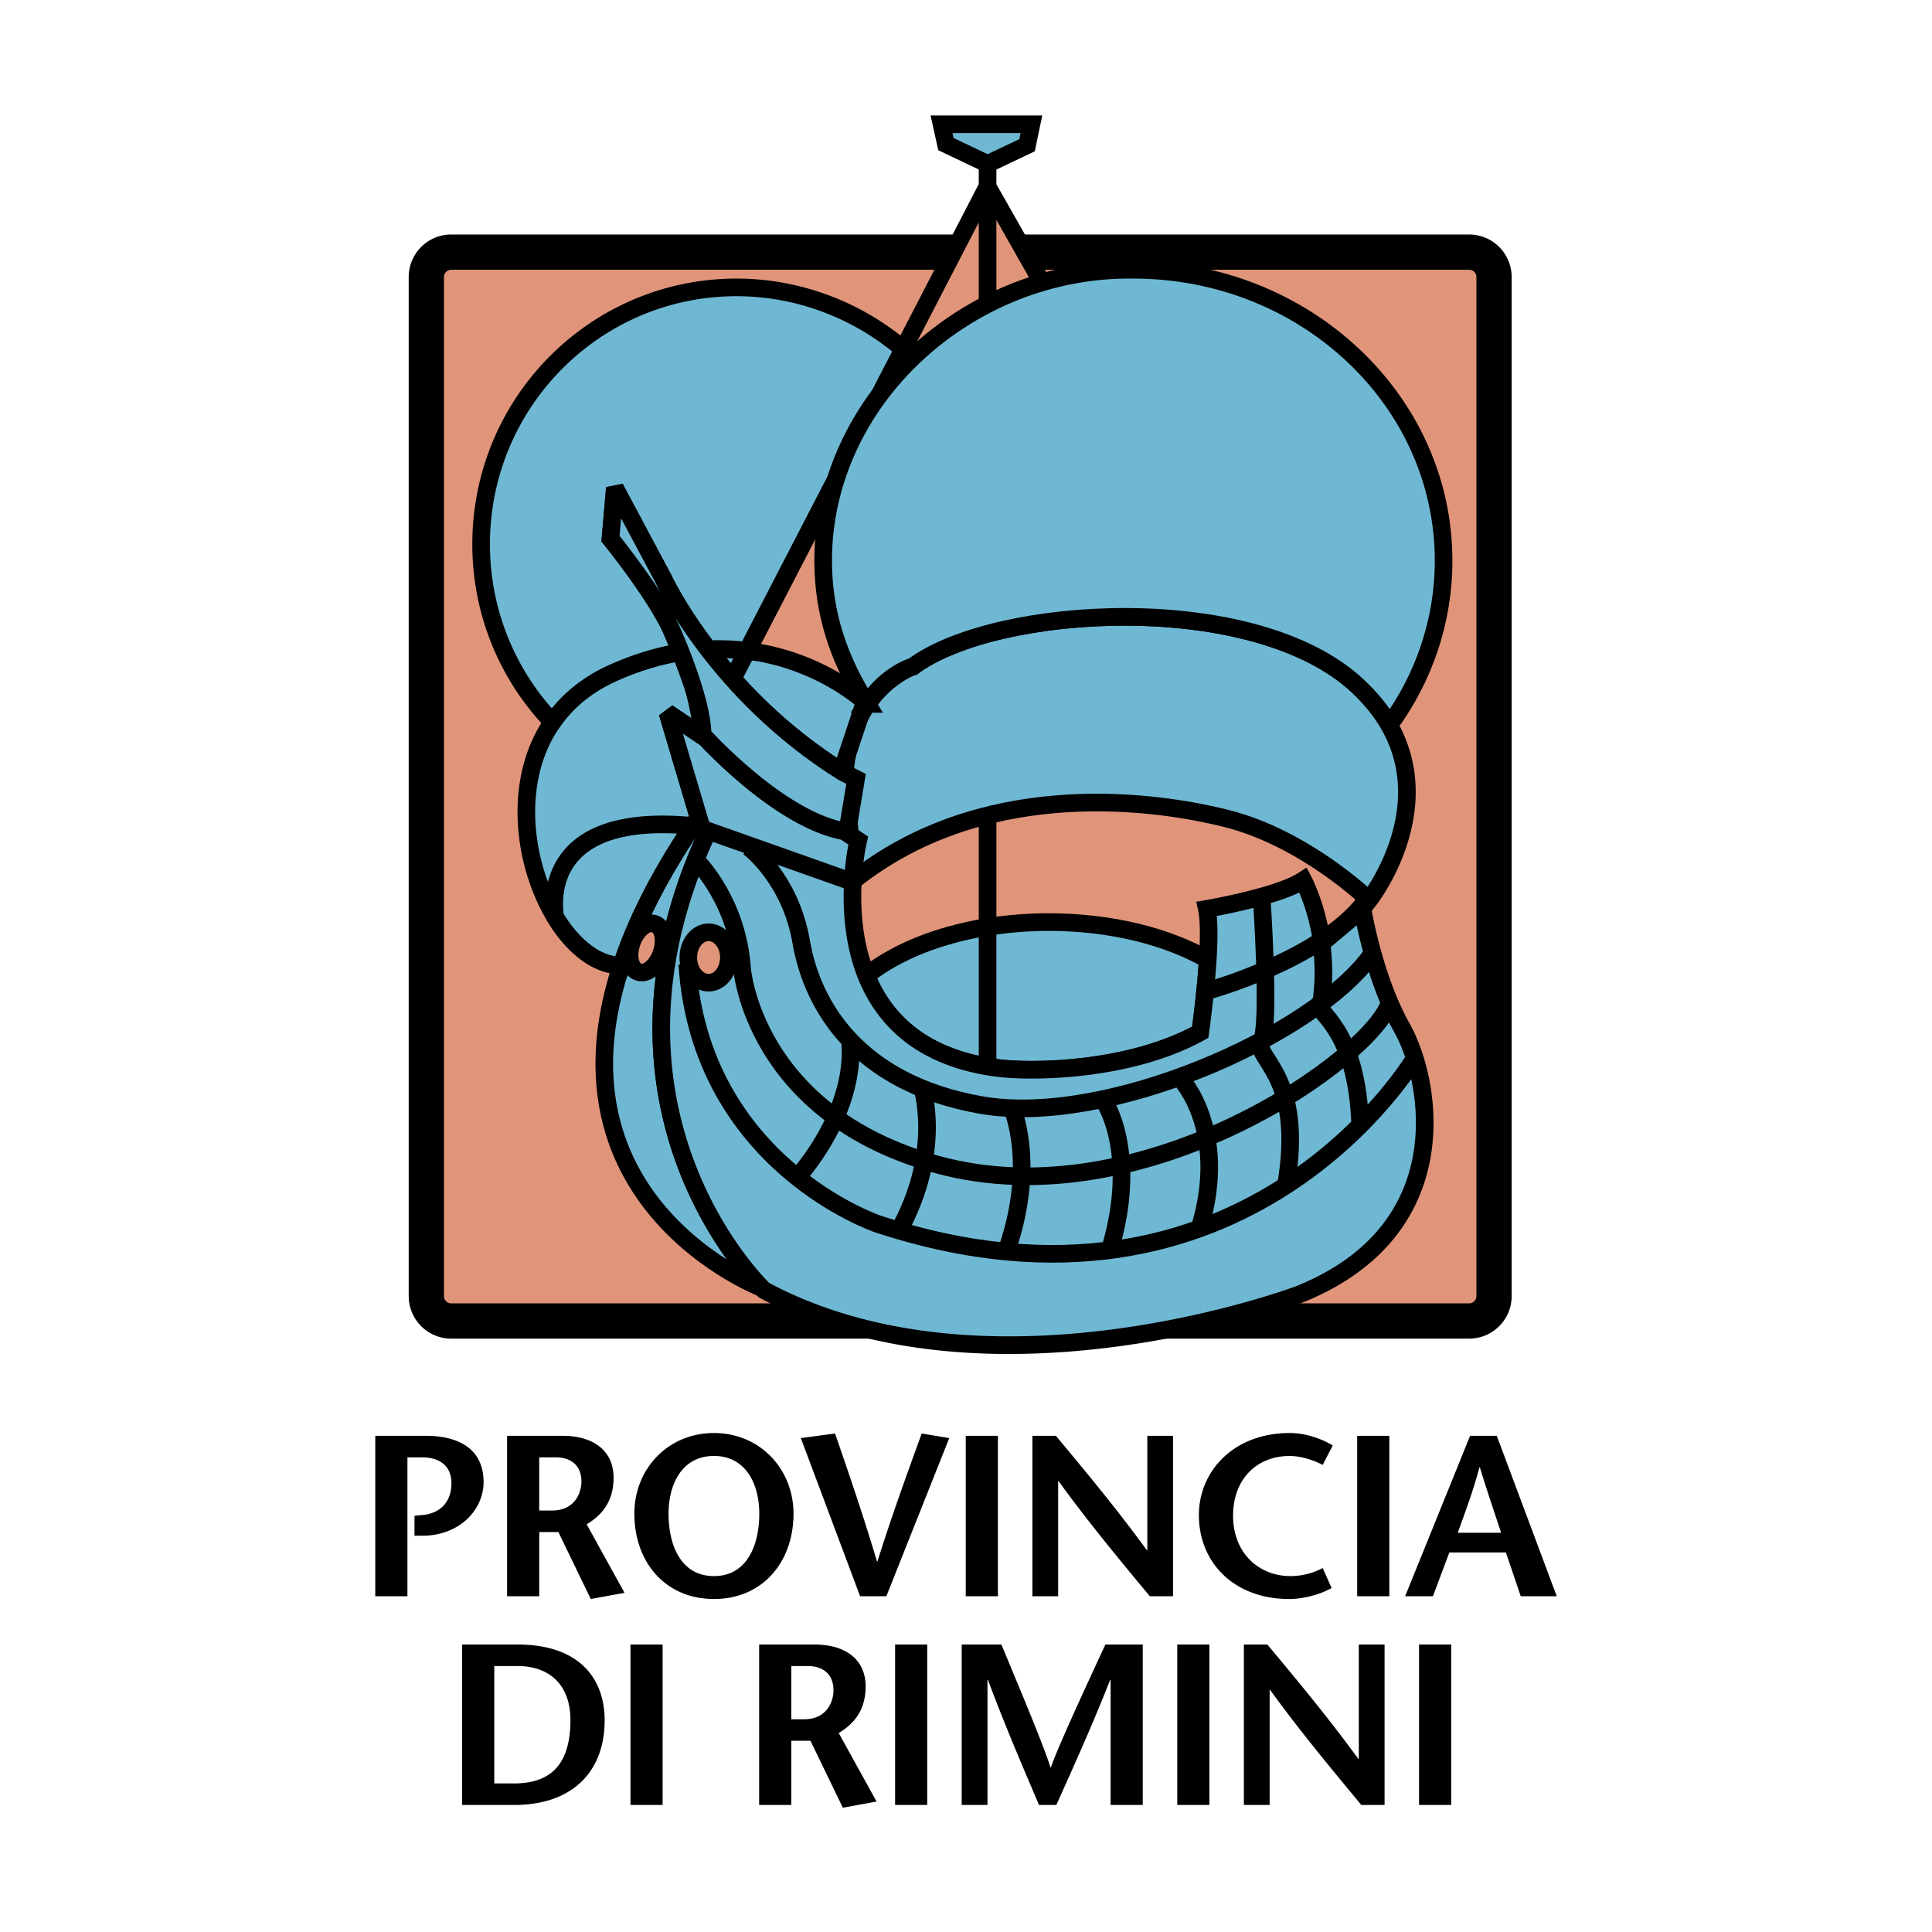
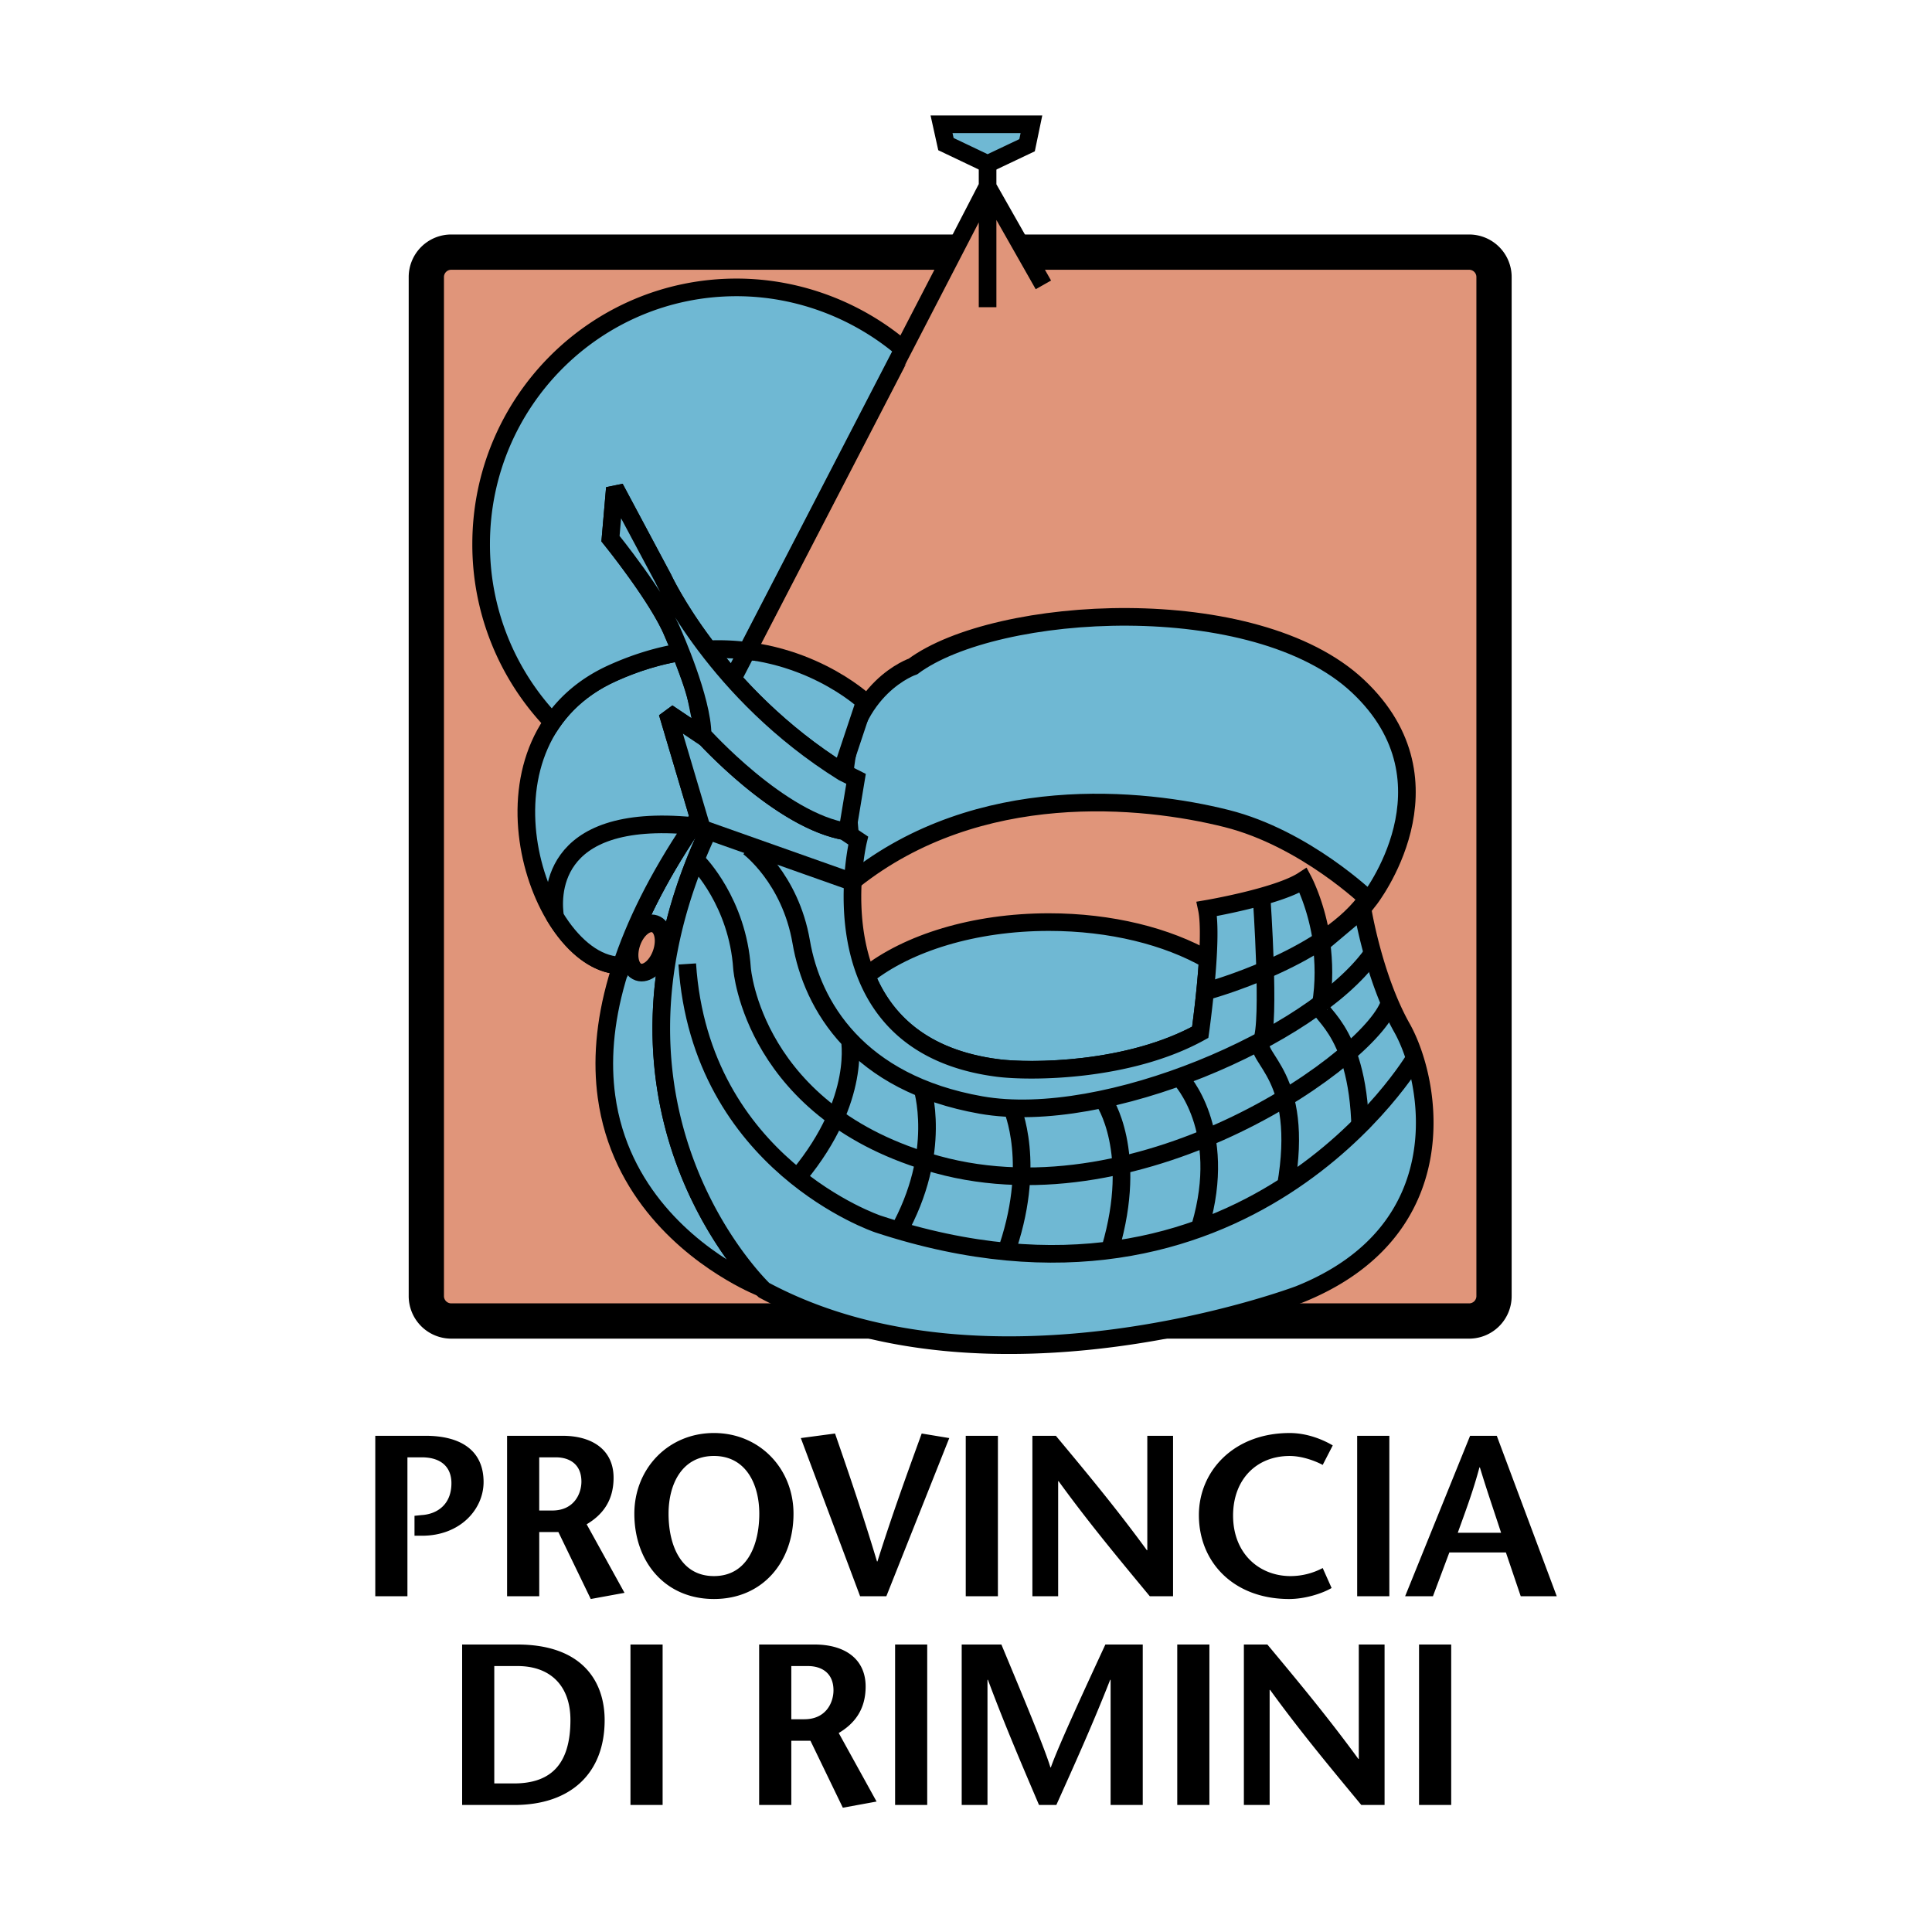
<svg xmlns="http://www.w3.org/2000/svg" width="2500" height="2500" viewBox="0 0 192.756 192.756">
  <path fill-rule="evenodd" clip-rule="evenodd" fill="#fff" d="M0 0h192.756v192.756H0V0z" />
  <path d="M40.649 145.398h1.433c1.889 0 2.957.939 2.957 2.584 0 2.152-1.456 3.088-2.979 3.178l-.705.072v1.988h.75c3.823 0 6.142-2.654 6.142-5.354 0-3.107-2.206-4.617-5.8-4.617h-5.005v16.008h3.208v-13.859h-.001zm13.15 0h1.662c1.273 0 2.547.617 2.547 2.424 0 1.166-.705 2.883-2.912 2.883h-1.297v-5.307zm-3.207 13.86H53.8v-6.404h1.911l3.23 6.68 3.367-.617-3.776-6.838c1.501-.895 2.685-2.266 2.685-4.643 0-2.723-2.048-4.186-5.096-4.186h-5.529v16.008zm20.637.275c4.891 0 7.939-3.73 7.939-8.51 0-4.482-3.366-8.051-7.939-8.051-4.574 0-7.94 3.568-7.94 8.051 0 4.78 3.049 8.51 7.94 8.51zm0-2.287c-3.345 0-4.527-3.158-4.527-6.223 0-2.949 1.342-5.762 4.527-5.762s4.526 2.812 4.526 5.762c0 3.065-1.182 6.223-4.526 6.223zm17.202 2.012l6.278-15.781-2.751-.455c-1.479 4.07-2.959 8.139-4.414 12.76h-.046c-1.388-4.621-2.775-8.689-4.186-12.76l-3.413.455 5.915 15.781h2.617zm11.131 0V143.25h-3.209v16.008h3.209zm17.475-16.008h-2.57v11.412h-.045c-3.004-4.119-6.029-7.754-9.078-11.412h-2.342v16.008h2.57v-11.48h.045c3.002 4.139 6.051 7.799 9.1 11.48h2.32V143.25zm15.932.959c-1.092-.643-2.641-1.236-4.301-1.236-5.598 0-9.055 3.822-9.055 8.188 0 4.713 3.48 8.373 9.01 8.373 1.547 0 3.254-.527 4.232-1.098l-.889-1.992a6.864 6.864 0 0 1-3.207.803c-3.117 0-5.734-2.242-5.734-6.037 0-3.637 2.367-5.947 5.643-5.947 1.229 0 2.525.48 3.299.891l1.002-1.945zm5.646 15.049V143.25h-3.209v16.008h3.209zm8.057-16.008l-6.482 16.008h2.775l1.637-4.367h5.643l1.479 4.367h3.594l-5.984-16.008h-2.662zm-1.229 9.674c.752-2.105 1.5-4.049 2.162-6.52h.045c.75 2.471 1.432 4.414 2.115 6.52h-4.322zm-99.335 11.15v16.008h5.209c5.642 0 9.009-3.178 9.009-8.461 0-3.863-2.23-7.547-8.712-7.547h-5.506zm3.207 2.149h2.321c3.366 0 5.277 2.061 5.277 5.373 0 4.463-1.979 6.338-5.64 6.338h-1.958v-11.711zm16.795 13.859v-16.008h-3.208v16.008h3.208zm12.839-13.859h1.661c1.274 0 2.547.617 2.547 2.426 0 1.166-.705 2.881-2.912 2.881h-1.296v-5.307zm-3.208 13.859h3.208v-6.404h1.912l3.229 6.678 3.366-.615-3.776-6.838c1.502-.893 2.685-2.266 2.685-4.641 0-2.725-2.047-4.188-5.095-4.188h-5.529v16.008zm16.768 0v-16.008h-3.205v16.008h3.205zm21.503-16.008h-3.729c-1.822 3.936-4.686 10.107-5.438 12.258h-.045c-.615-2.059-3.256-8.322-4.891-12.258h-3.96v16.008h2.572v-12.486h.045c1.66 4.459 3.391 8.484 5.096 12.486h1.729c1.799-4.002 3.619-8.027 5.371-12.486h.043v12.486h3.207v-16.008zm6.65 16.008v-16.008h-3.207v16.008h3.207zm17.477-16.008h-2.572v11.412h-.045c-3.002-4.117-6.029-7.754-9.076-11.412h-2.344v16.008h2.57v-11.479h.047c3.002 4.139 6.051 7.797 9.098 11.479h2.322v-16.008zm6.648 16.008v-16.008h-3.209v16.008h3.209z" fill-rule="evenodd" clip-rule="evenodd" />
  <path d="M45.014 25.155H146.58a2.484 2.484 0 0 1 2.479 2.493v101.655a2.485 2.485 0 0 1-2.479 2.494H45.014a2.488 2.488 0 0 1-2.479-2.494V27.647a2.485 2.485 0 0 1 2.479-2.492z" fill-rule="evenodd" clip-rule="evenodd" fill="#e0957a" stroke="#000" stroke-width="3.518" stroke-miterlimit="2.613" />
  <path d="M85.188 87.821c12.468-9.894 28.792-8.268 37.187-6.157 7.873 1.979 14.215 8.136 14.215 8.136s9.188-11.654-1.094-21.331c-10.281-9.674-36.092-8.133-44.402-1.979 0 0-6.168 2.067-6.813 10.669l.907 10.662zM70.314 83.644l-.623-2.101c-.229.327-.454.649-.689.999-7.559 11.272-9.415 20.087-8.494 26.851 1.317 9.67 8.316 15.139 12.441 17.564 1.786 1.055 3.032 1.533 3.048 1.539-2.036-2.08-17.341-18.947-5.683-44.852z" fill-rule="evenodd" clip-rule="evenodd" fill="#6fb8d3" stroke="#000" stroke-width="1.759" stroke-miterlimit="2.613" />
  <path d="M69.692 81.542l-3.097-10.433 3.652 2.458s-.738-3.965-.984-4.783c-.248-.817-1.371-3.714-1.371-3.714-2.119.351-4.381 1.007-6.765 2.082-14.655 6.598-7.875 28.034.218 29.134l.617.147c1.353-4.15 3.602-8.762 7.04-13.891.236-.35.461-.673.69-1zM99.535 106.553c3.24.416 13.047.4 20.213-3.562 0 0 .531-3.734.748-7.246-4.043-2.313-9.643-3.747-15.842-3.747-7.479 0-14.098 2.087-18.146 5.286l-.045.113c1.747 4.291 5.472 8.179 13.072 9.156z" fill-rule="evenodd" clip-rule="evenodd" fill="#6fb8d3" stroke="#000" stroke-width="1.759" stroke-miterlimit="2.613" />
-   <path fill="none" stroke="#000" stroke-width="1.759" stroke-miterlimit="2.613" d="M98.531 81.224v25.067" />
  <path d="M61.346 96.285l.617.147c1.353-4.15 3.602-8.762 7.04-13.891.031-.047.063-.091.096-.138-14.659-1.414-13.984 7.36-13.712 9.084 1.608 2.649 3.731 4.496 5.959 4.798zM83.963 76.963l2.318-6.953s-6.025-5.683-15.626-5.232c2.884 3.757 7.238 8.369 13.308 12.185z" fill-rule="evenodd" clip-rule="evenodd" fill="#6fb8d3" stroke="#000" stroke-width="1.759" stroke-miterlimit="2.613" />
  <path d="M70.754 64.905c-3.168-4.099-4.595-7.208-4.595-7.208l-4.813-9.017-.437 5.058s4.812 5.938 6.235 9.456c0 0 .324.728.76 1.83l-.012.046c-2.119.351-4.381 1.007-6.765 2.082-2.681 1.206-4.637 2.912-6.006 4.894a25.593 25.593 0 0 1-7.118-17.759c0-14.146 11.408-25.614 25.482-25.614 6.312 0 12.216 2.376 16.667 6.196l-15.57 30.074a22.678 22.678 0 0 0-3.928-.165l.1.127zM139.873 102.551c-2.844-5.055-3.938-11.873-3.938-11.873l-4.047 3.409c-.486-3.682-1.859-6.265-1.859-6.265-2.516 1.649-9.623 2.856-9.623 2.856.654 3.081-.658 12.312-.658 12.312-7.166 3.963-16.973 3.979-20.213 3.562-18.813-2.42-13.911-22.691-13.911-22.691l-1.396-.935c-5.766-1.065-12.211-7.572-13.776-9.233l-3.857-2.585 3.719 12.534c-12.469 27.704 5.905 45.073 5.905 45.073 22.531 12.094 53.373.441 53.373.441 15.967-6.375 13.263-21.295 10.281-26.605z" fill-rule="evenodd" clip-rule="evenodd" fill="#6fb8d3" stroke="#000" stroke-width="1.759" stroke-miterlimit="2.613" />
  <path d="M63.025 94.065c.454-1.326 1.487-2.172 2.308-1.889.82.283 1.118 1.589.662 2.915-.453 1.328-1.487 2.174-2.308 1.889-.82-.283-1.116-1.59-.662-2.915z" fill-rule="evenodd" clip-rule="evenodd" fill="#e0957a" stroke="#000" stroke-width="1.759" stroke-miterlimit="2.613" />
  <path d="M125.873 89.58s.875 12.534 0 14.293c-.875 1.758 4.375 3.297 2.406 14.51m-10.5-10.774s4.812 5.057 1.969 14.732m-9.623-12.532s3.498 5.057.656 14.732m-9.843-14.072s2.623 5.717-.656 14.73m-8.313-16.82s2.188 6.486-2.407 14.621M74.689 84.521s4.156 3.08 5.249 9.456c1.094 6.377 5.654 14.105 17.937 16.271 12.469 2.197 33.029-6.816 38.936-14.952m-52.061 8.247s1.313 6.047-5.03 13.742m61.464-11.764s-16.842 28.693-53.589 16.6c0 0-17.718-5.936-19.029-25.945" fill="none" stroke="#000" stroke-width="1.759" stroke-miterlimit="2.613" />
-   <path d="M68.673 95.53c0-1.387.906-2.514 2.023-2.514 1.118 0 2.024 1.127 2.024 2.514 0 1.39-.906 2.513-2.024 2.513-1.117 0-2.023-1.123-2.023-2.513z" fill-rule="evenodd" clip-rule="evenodd" fill="#e0957a" stroke="#000" stroke-width="1.759" stroke-miterlimit="2.613" />
  <path d="M120.623 98.812s11.154-3.076 15.531-8.793m-66.497-3.958s3.937 3.958 4.375 10.555c0 0 1.094 14.512 19.467 19.57 20.752 5.709 43.856-10.994 45.17-16.271m-6.892.218c-.873.879 3.719 1.98 3.939 12.533m-3.876-18.572c.244 1.84.303 3.951-.062 6.15M69.657 82.542l15.531 5.498" fill="none" stroke="#000" stroke-width="1.759" stroke-miterlimit="2.613" />
  <path d="M70.096 73.309c0-3.52-2.952-10.115-2.952-10.115-1.424-3.517-6.235-9.453-6.235-9.453l.437-5.06 4.813 9.017s5.249 11.432 17.937 19.349l1.312.66-.875 5.275c-6.692-1.014-14.437-9.673-14.437-9.673z" fill-rule="evenodd" clip-rule="evenodd" fill="#6fb8d3" stroke="#000" stroke-width="1.759" stroke-miterlimit="2.613" />
  <path d="M103.961 28.176l-5.441-9.58-10.773 20.82c3.944-5.284 9.671-9.308 16.214-11.24z" fill-rule="evenodd" clip-rule="evenodd" fill="#e0957a" />
  <path fill-rule="evenodd" clip-rule="evenodd" fill="#6fb8d3" stroke="#000" stroke-width="1.759" stroke-miterlimit="2.613" d="M102.906 12.4h-8.968l.438 1.978 4.155 1.979 3.94-1.868.435-2.089z" />
  <path d="M98.531 16.357V30.65m-.011-12.053l5.578 9.824m-5.578-9.824L73.145 67.632" fill="none" stroke="#000" stroke-width="1.759" stroke-miterlimit="2.613" />
-   <path d="M86.5 70.23c-2.735-4.33-4.374-8.897-4.374-14.292 0-16.03 14.436-29.245 30.951-29.024 17.094 0 30.951 12.994 30.951 29.024 0 6.077-1.99 11.717-5.395 16.381-.738-1.265-1.828-2.618-3.137-3.85-10.281-9.674-36.092-8.133-44.402-1.979 0 0-2.586.709-4.594 3.74z" fill-rule="evenodd" clip-rule="evenodd" fill="#6fb8d3" stroke="#000" stroke-width="1.759" stroke-miterlimit="2.613" />
+   <path d="M86.5 70.23z" fill-rule="evenodd" clip-rule="evenodd" fill="#6fb8d3" stroke="#000" stroke-width="1.759" stroke-miterlimit="2.613" />
</svg>